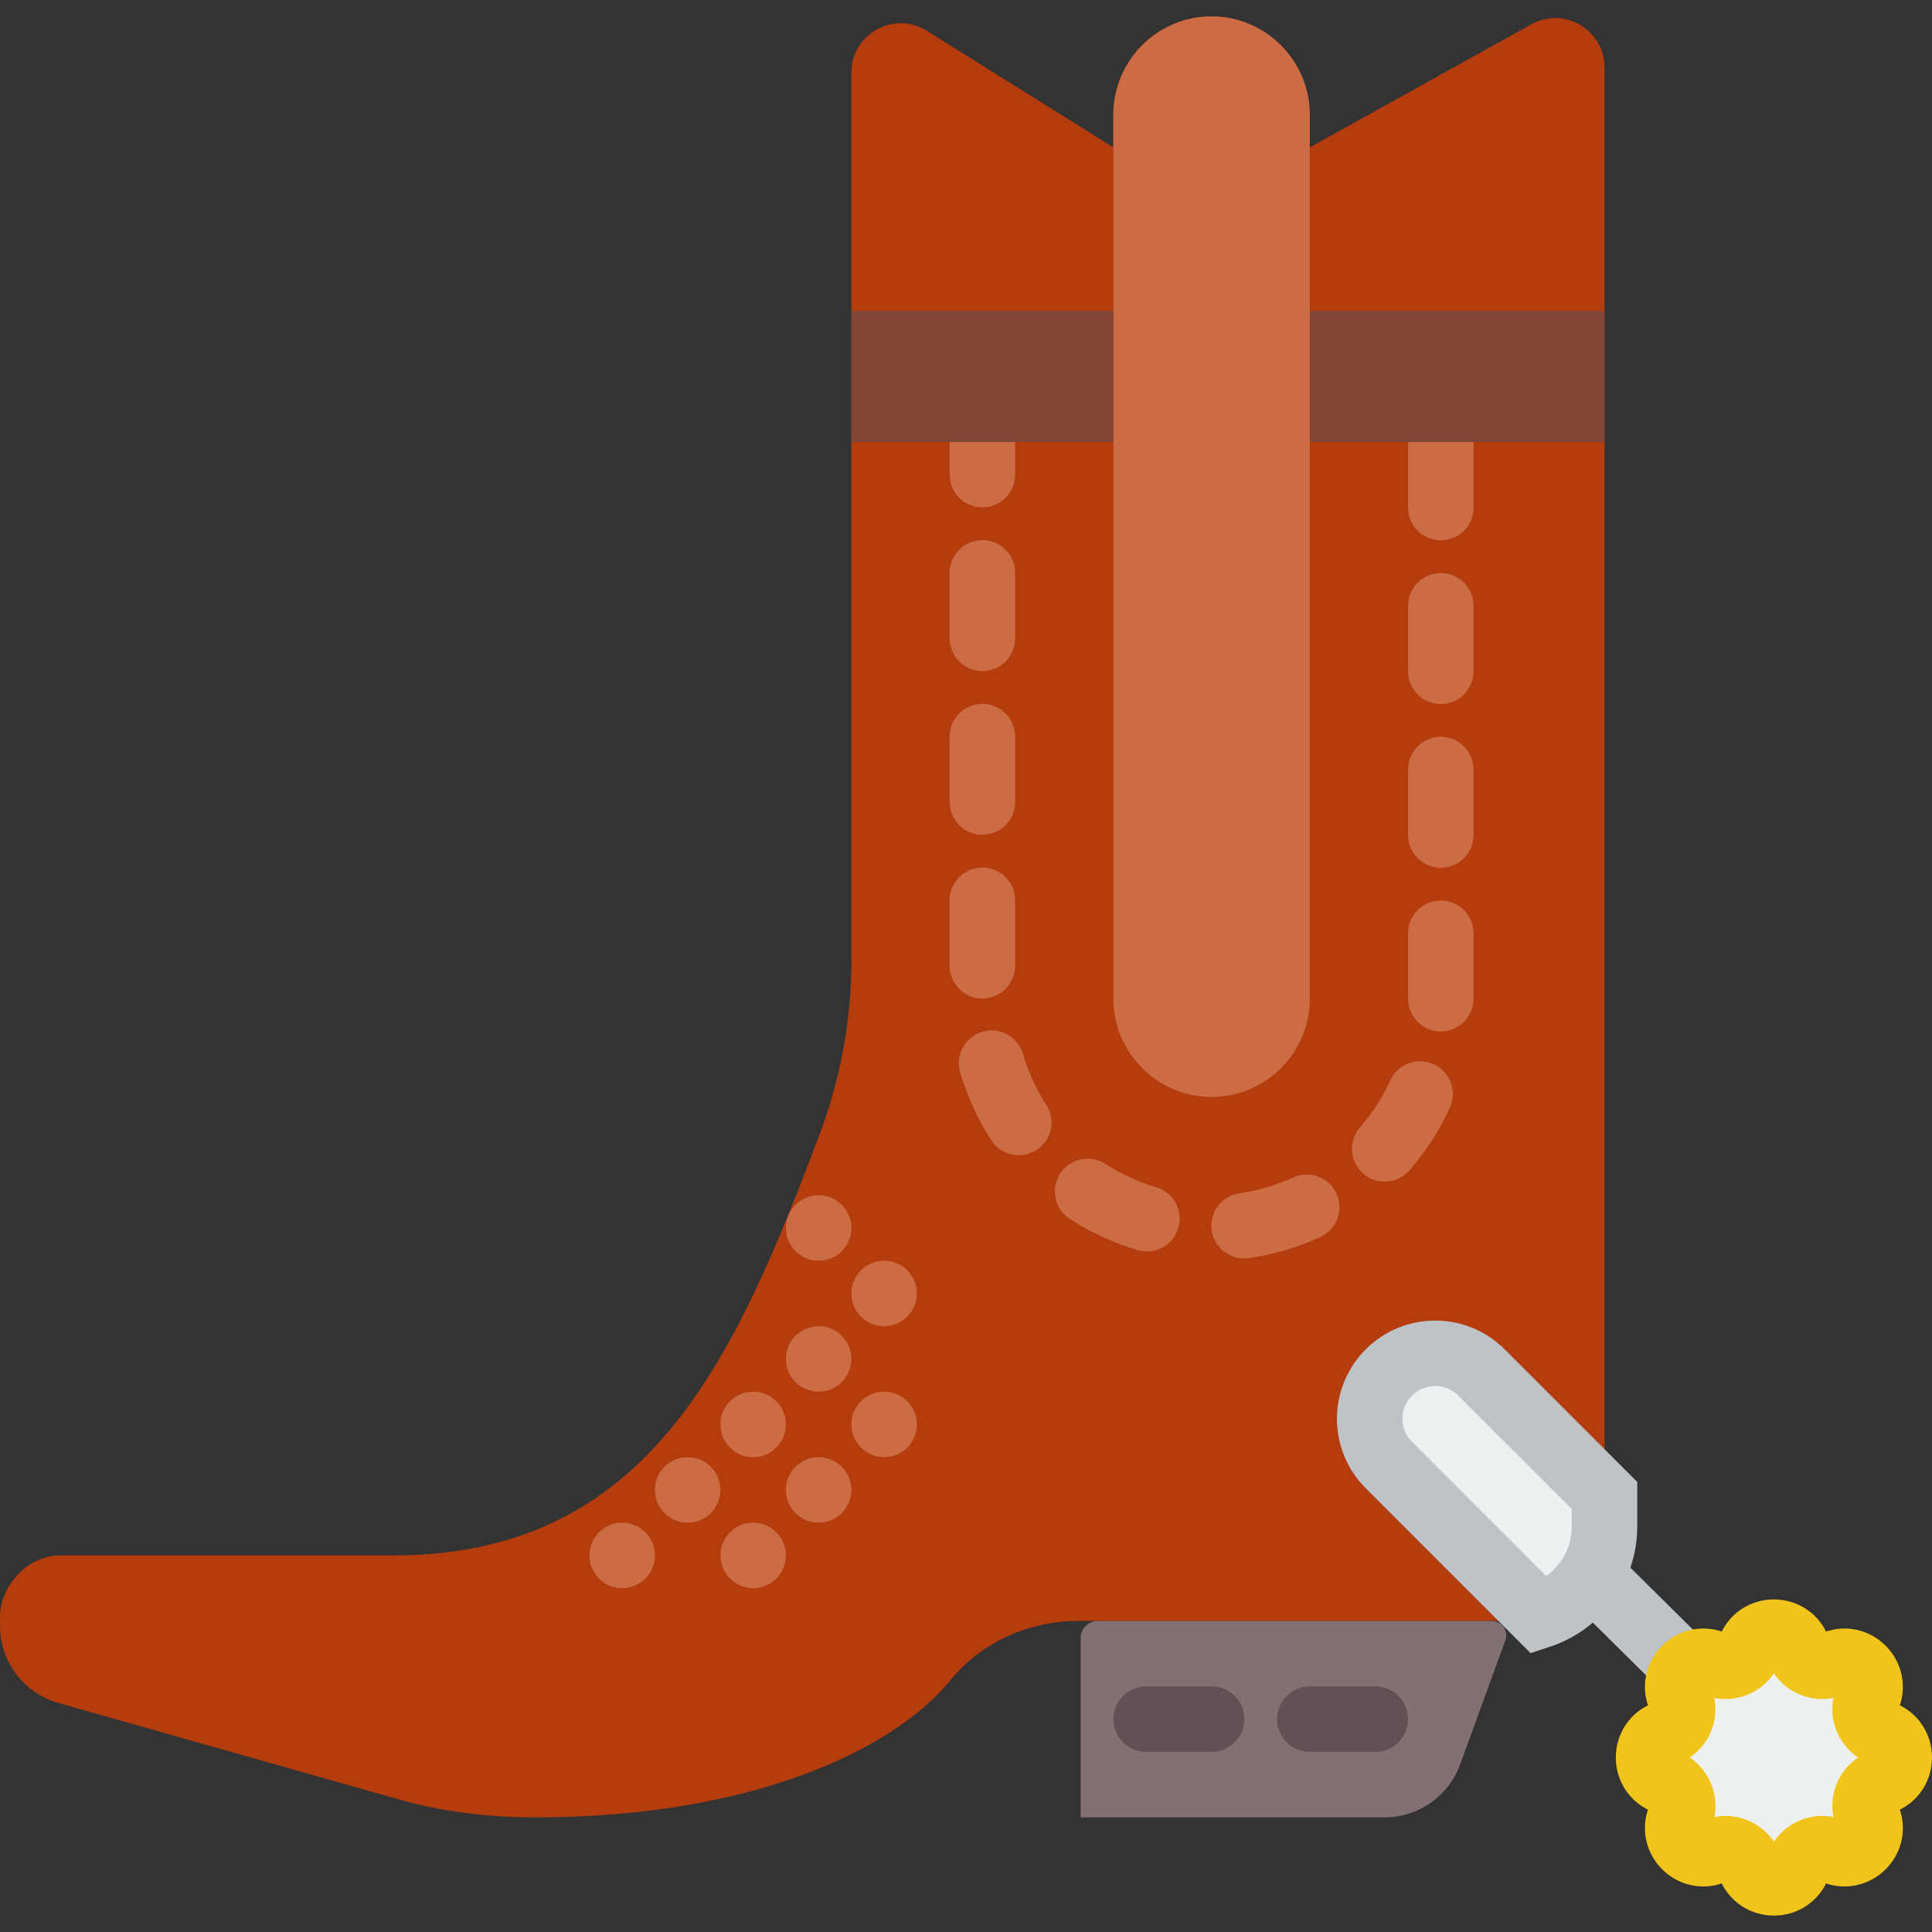
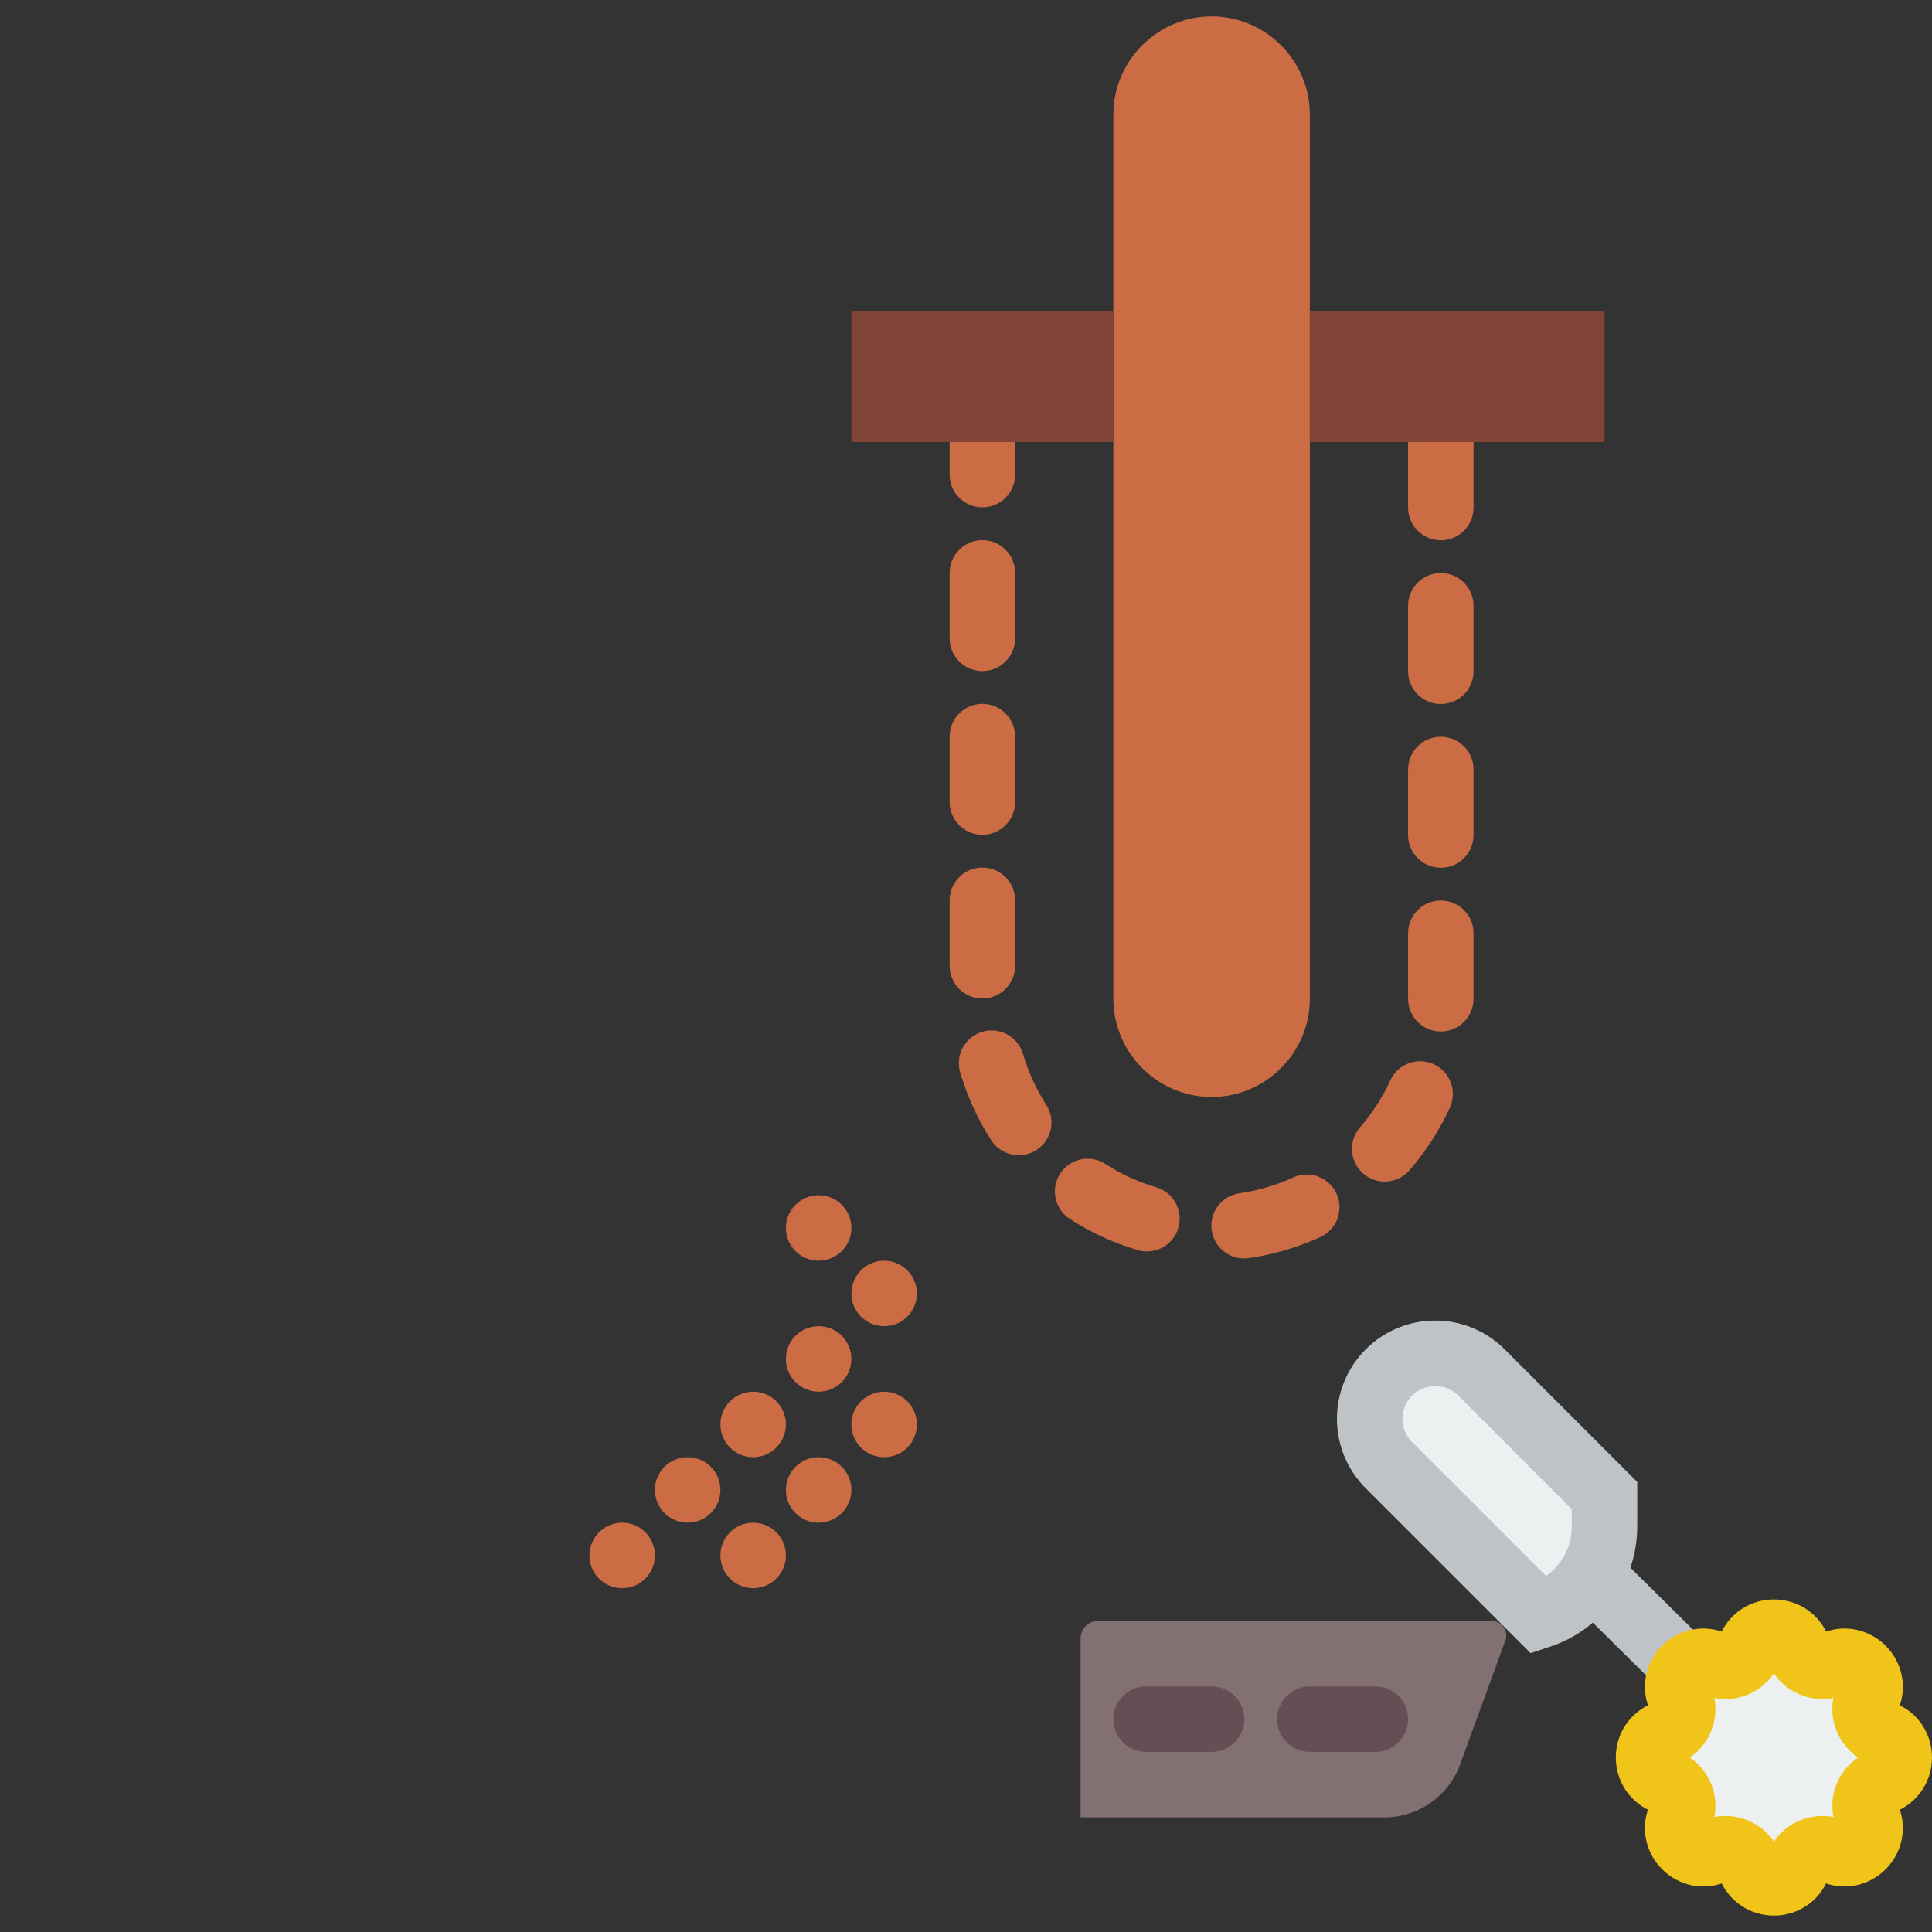
<svg xmlns="http://www.w3.org/2000/svg" version="1.1" id="Capa_1" x="0px" y="0px" viewBox="0 0 59 59" style="enable-background:new 0 0 59 59;" xml:space="preserve">
  <rect x="0" y="0" width="59" height="59" fill="#333333" stroke="none" />
  <path style="fill:#837073;" d="M42.277,55.5H33v-5.47c0-0.293,0.237-0.53,0.53-0.53h12.022c0.333,0,0.549,0.35,0.4,0.648  l-1.362,3.734C44.236,54.853,43.312,55.5,42.277,55.5z" />
-   <path style="fill:#B43C0D;" d="M46.762,0.744L40,4.5V3.67c0-1.624-1.216-3.081-2.839-3.165C35.431,0.414,34,1.79,34,3.5v1  l-5.695-3.559C27.302,0.314,26,1.035,26,2.218v14.163V16.5v5.157v7.677v0c0,1.808-0.33,3.6-0.966,5.292  C22.429,41.546,19.79,47.5,12,47.5c-2.244,0-7.281,0-10.172,0C0.858,47.5,0,48.416,0,49.386l0,0.259  c0,1.098,0.729,2.062,1.785,2.361l10.201,2.89c1.416,0.425,2.897,0.604,4.375,0.604c6.474,0,10.874-1.999,12.671-4.197  c0.952-1.164,2.398-1.803,3.903-1.803l2.065,0v0h11.116c1.593,0,2.884-1.291,2.884-2.884V28.675V22.5V16V2.061  C49,0.912,47.766,0.186,46.762,0.744z" />
  <path style="fill:#CB6C45;" d="M37.991,38.43c-0.489,0-0.917-0.359-0.988-0.858c-0.079-0.546,0.301-1.053,0.848-1.132  c0.567-0.082,1.118-0.244,1.638-0.481c0.503-0.231,1.096-0.01,1.326,0.493s0.009,1.096-0.493,1.326  c-0.694,0.318-1.43,0.534-2.187,0.643C38.087,38.427,38.039,38.43,37.991,38.43z M35.025,38.217c-0.094,0-0.189-0.014-0.283-0.042  c-0.731-0.215-1.428-0.535-2.07-0.95c-0.464-0.299-0.598-0.918-0.298-1.382c0.3-0.464,0.919-0.597,1.382-0.298  c0.482,0.311,1.004,0.551,1.552,0.712c0.53,0.156,0.833,0.712,0.676,1.242C35.855,37.935,35.457,38.217,35.025,38.217z   M42.286,36.084c-0.232,0-0.466-0.081-0.655-0.245c-0.417-0.362-0.461-0.994-0.099-1.411c0.376-0.434,0.688-0.917,0.926-1.436  c0.23-0.503,0.825-0.722,1.326-0.493c0.502,0.23,0.723,0.824,0.493,1.326c-0.317,0.693-0.733,1.337-1.235,1.915  C42.843,35.967,42.565,36.084,42.286,36.084z M31.111,35.279c-0.329,0-0.651-0.162-0.842-0.459  c-0.415-0.644-0.733-1.341-0.947-2.071c-0.156-0.53,0.148-1.086,0.678-1.241c0.53-0.158,1.085,0.148,1.241,0.678  c0.161,0.547,0.399,1.07,0.71,1.553c0.299,0.464,0.165,1.083-0.3,1.382C31.484,35.228,31.296,35.279,31.111,35.279z M44,31.5  c-0.552,0-1-0.448-1-1v-2c0-0.552,0.448-1,1-1s1,0.448,1,1v2C45,31.052,44.552,31.5,44,31.5z M30,30.494c-0.552,0-1-0.448-1-1v-2  c0-0.552,0.448-1,1-1s1,0.448,1,1v2C31,30.046,30.552,30.494,30,30.494z M44,26.5c-0.552,0-1-0.448-1-1v-2c0-0.552,0.448-1,1-1  s1,0.448,1,1v2C45,26.052,44.552,26.5,44,26.5z M30,25.494c-0.552,0-1-0.448-1-1v-2c0-0.552,0.448-1,1-1s1,0.448,1,1v2  C31,25.046,30.552,25.494,30,25.494z M44,21.5c-0.552,0-1-0.448-1-1v-2c0-0.552,0.448-1,1-1s1,0.448,1,1v2  C45,21.052,44.552,21.5,44,21.5z M30,20.494c-0.552,0-1-0.448-1-1v-2c0-0.552,0.448-1,1-1s1,0.448,1,1v2  C31,20.046,30.552,20.494,30,20.494z M44,16.5c-0.552,0-1-0.448-1-1v-2c0-0.552,0.448-1,1-1s1,0.448,1,1v2  C45,16.052,44.552,16.5,44,16.5z M30,15.494c-0.552,0-1-0.448-1-1V13.5c0-0.552,0.448-1,1-1s1,0.448,1,1v0.994  C31,15.046,30.552,15.494,30,15.494z" />
  <path style="fill:#CB6C45;" d="M37,33.5L37,33.5c-1.65,0-3-1.35-3-3v-27c0-1.65,1.35-3,3-3h0c1.65,0,3,1.35,3,3v27  C40,32.15,38.65,33.5,37,33.5z" />
  <path style="fill:#644F54;" d="M42,53.5h-2c-0.552,0-1-0.448-1-1s0.448-1,1-1h2c0.552,0,1,0.448,1,1S42.552,53.5,42,53.5z M37,53.5  h-2c-0.552,0-1-0.448-1-1s0.448-1,1-1h2c0.552,0,1,0.448,1,1S37.552,53.5,37,53.5z" />
  <line style="fill:none;stroke:#BDC3C7;stroke-width:2;stroke-linecap:round;stroke-miterlimit:10;" x1="49" y1="48.5" x2="51.478" y2="50.953" />
  <path style="fill:#ECF0F1;stroke:#F0C419;stroke-width:2;stroke-linecap:round;stroke-miterlimit:10;" d="M54.911,50.365  L54.911,50.365c0.156,0.438,0.656,0.645,1.076,0.446h0c0.667-0.317,1.362,0.379,1.045,1.045l0,0c-0.2,0.42,0.008,0.92,0.446,1.076h0  c0.696,0.247,0.696,1.231,0,1.478l0,0c-0.438,0.156-0.645,0.656-0.446,1.076l0,0c0.317,0.667-0.379,1.362-1.045,1.045l0,0  c-0.42-0.2-0.92,0.008-1.076,0.446v0c-0.247,0.696-1.231,0.696-1.478,0v0c-0.156-0.438-0.656-0.645-1.076-0.446v0  c-0.667,0.317-1.362-0.379-1.045-1.045v0c0.2-0.42-0.008-0.92-0.446-1.076l0,0c-0.696-0.247-0.696-1.231,0-1.478h0  c0.438-0.156,0.645-0.656,0.446-1.076v0c-0.317-0.667,0.379-1.362,1.045-1.045l0,0c0.42,0.2,0.92-0.008,1.076-0.446l0,0  C53.68,49.67,54.664,49.67,54.911,50.365z" />
  <path style="fill:#ECF0F1;stroke:#BDC3C7;stroke-width:2;stroke-miterlimit:10;" d="M42.414,41.914L42.414,41.914  c-0.781,0.781-0.781,2.047,0,2.828l4.6,4.6c1.15-0.379,1.985-1.45,1.985-2.727v-0.945l-3.757-3.757  C44.462,41.133,43.195,41.133,42.414,41.914z" />
  <g>
    <circle style="fill:#CB6C45;" cx="25" cy="37.5" r="1" />
    <circle style="fill:#CB6C45;" cx="27" cy="39.5" r="1" />
    <circle style="fill:#CB6C45;" cx="25" cy="41.5" r="1" />
    <circle style="fill:#CB6C45;" cx="27" cy="43.5" r="1" />
    <circle style="fill:#CB6C45;" cx="23" cy="43.5" r="1" />
    <circle style="fill:#CB6C45;" cx="21" cy="45.5" r="1" />
    <circle style="fill:#CB6C45;" cx="25" cy="45.5" r="1" />
    <circle style="fill:#CB6C45;" cx="23" cy="47.5" r="1" />
    <circle style="fill:#CB6C45;" cx="19" cy="47.5" r="1" />
  </g>
  <g>
    <rect x="26" y="9.5" style="fill:#804537;" width="8" height="4" />
    <rect x="40" y="9.5" style="fill:#804537;" width="9" height="4" />
  </g>
  <g>
</g>
  <g>
</g>
  <g>
</g>
  <g>
</g>
  <g>
</g>
  <g>
</g>
  <g>
</g>
  <g>
</g>
  <g>
</g>
  <g>
</g>
  <g>
</g>
  <g>
</g>
  <g>
</g>
  <g>
</g>
  <g>
</g>
</svg>